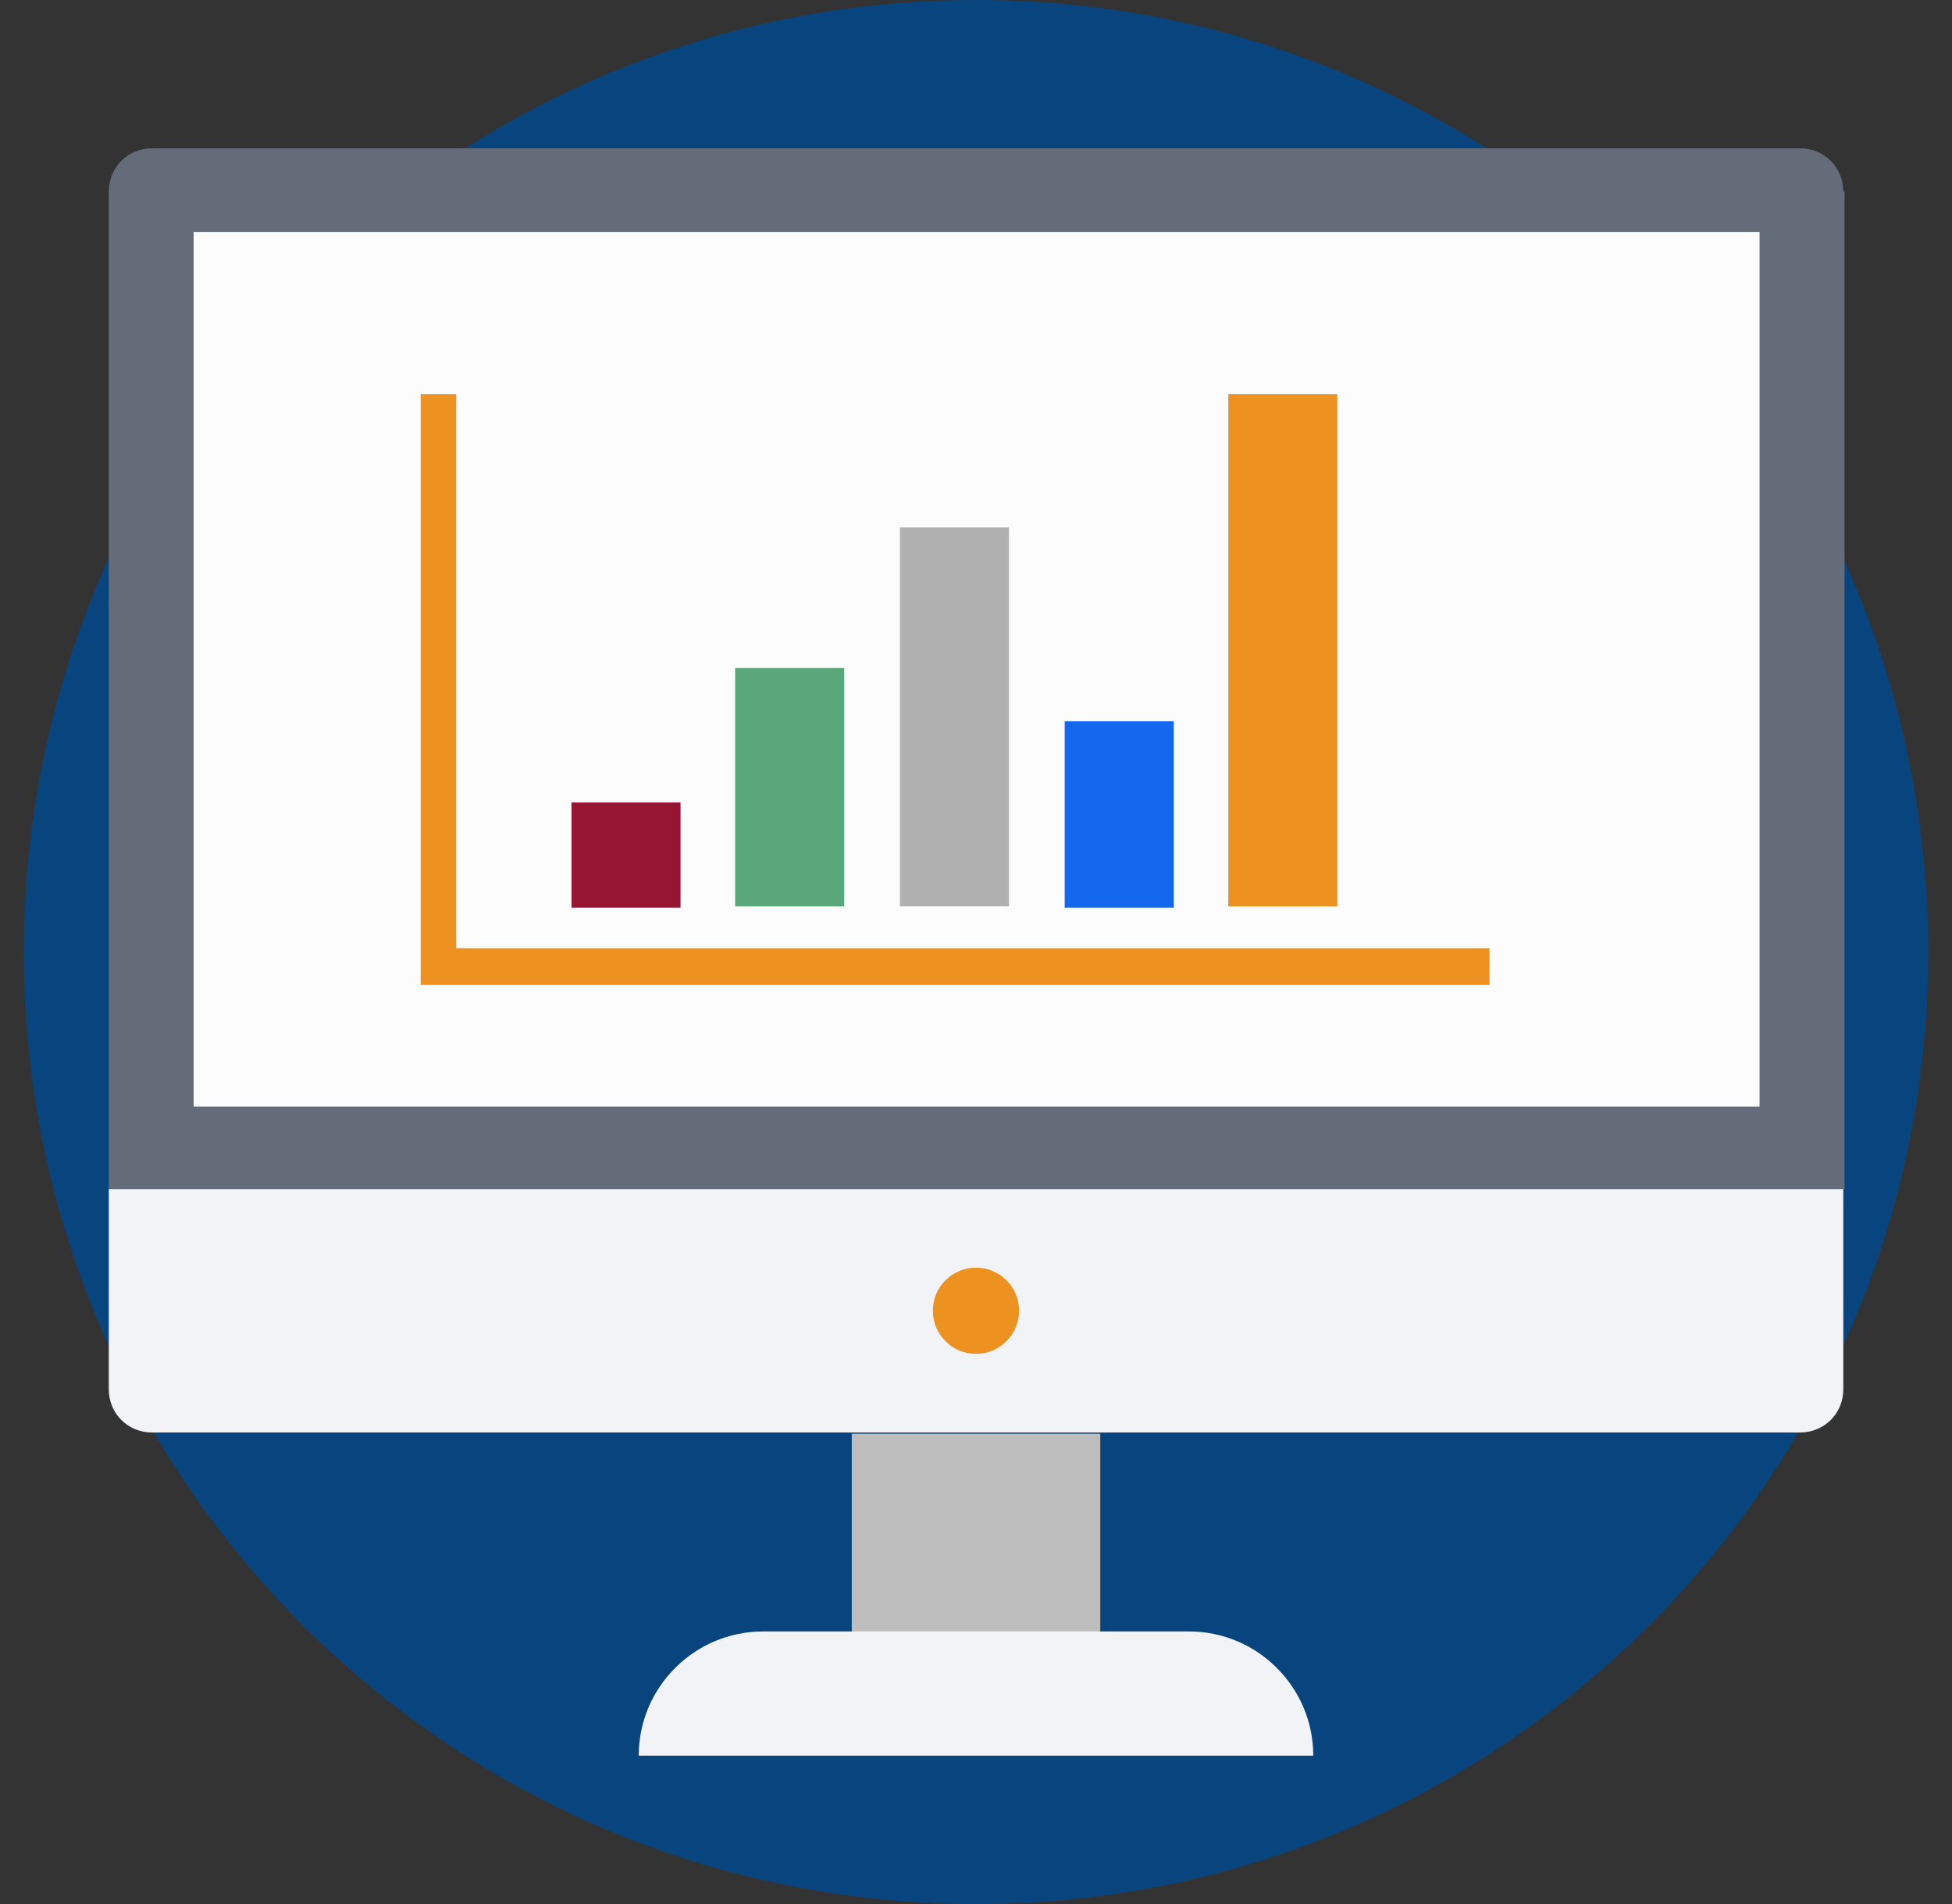
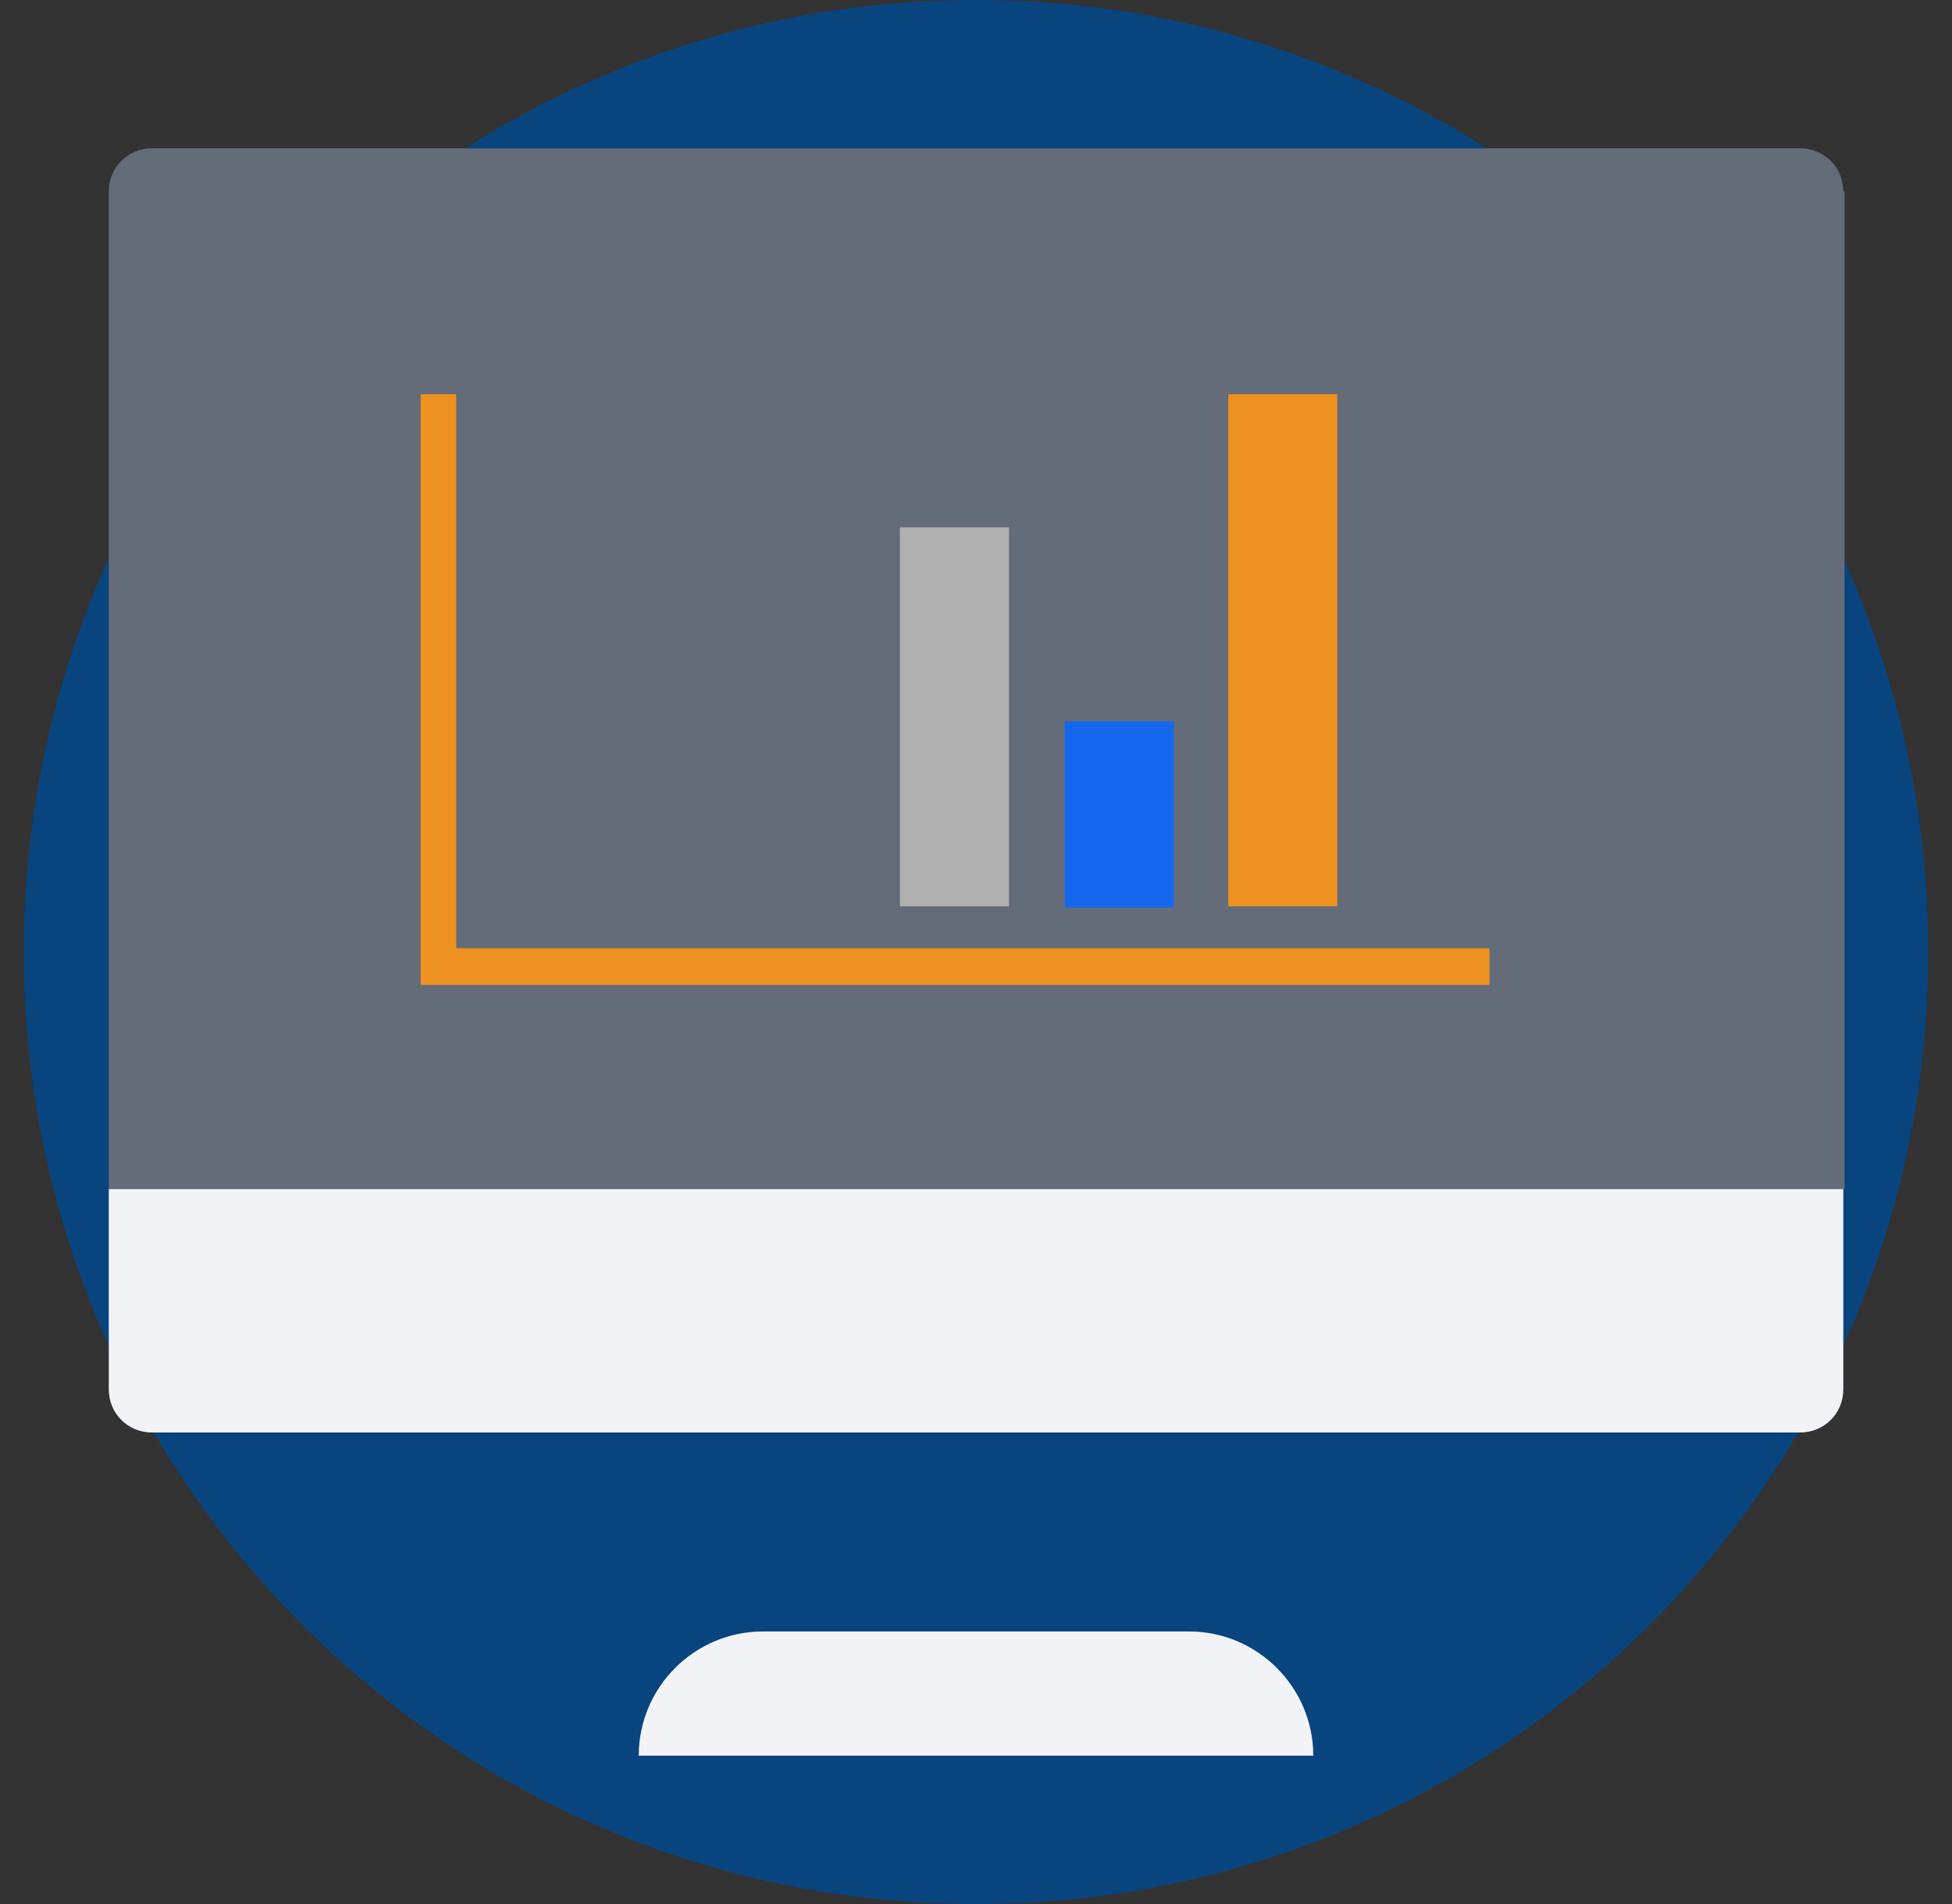
<svg xmlns="http://www.w3.org/2000/svg" width="41" height="40" viewBox="0 0 41 40" fill="none">
  <rect x="0" y="0" width="41" height="40" fill="#333333" stroke="none" />
  <g clip-path="url(#clip0_646_9746)">
    <path d="M20.5 40C31.546 40 40.5 31.046 40.5 20C40.5 8.954 31.546 0 20.5 0C9.454 0 0.5 8.954 0.5 20C0.5 31.046 9.454 40 20.5 40Z" fill="#08457E" />
    <path d="M38.717 4.022C38.717 3.516 38.317 3.116 37.811 3.116H3.191C2.685 3.116 2.285 3.516 2.285 4.022V24.98H38.743V4.022H38.717Z" fill="#646B79" />
    <path d="M2.285 24.98V29.188C2.285 29.694 2.685 30.094 3.191 30.094H37.811C38.317 30.094 38.717 29.694 38.717 29.188V24.98H2.285Z" fill="#F1F3F7" />
-     <path d="M36.958 4.873H4.068V23.248H36.958V4.873Z" fill="#FCFCFD" />
-     <path d="M23.11 30.12H17.891V34.301H23.11V30.12Z" fill="#BDBDBE" />
+     <path d="M36.958 4.873V23.248H36.958V4.873Z" fill="#FCFCFD" />
    <path d="M24.974 34.274H16.026C14.588 34.274 13.416 35.446 13.416 36.884H27.584C27.584 35.446 26.412 34.274 24.974 34.274Z" fill="#F1F3F7" />
-     <path d="M20.499 28.442C20.999 28.442 21.405 28.036 21.405 27.536C21.405 27.036 20.999 26.631 20.499 26.631C19.999 26.631 19.594 27.036 19.594 27.536C19.594 28.036 19.999 28.442 20.499 28.442Z" fill="#ED9121" />
    <path d="M31.286 20.692H8.836V8.282H9.582V19.92H31.286V20.692Z" fill="#ED9121" />
-     <path d="M14.294 16.857H12.004V19.068H14.294V16.857Z" fill="#961533" />
-     <path d="M17.732 14.034H15.441V19.041H17.732V14.034Z" fill="#59A77A" />
    <path d="M21.193 11.078H18.902V19.041H21.193V11.078Z" fill="#B0B0B0" />
    <path d="M24.654 15.153H22.363V19.068H24.654V15.153Z" fill="#1568ED" />
    <path d="M28.089 8.282H25.799V19.041H28.089V8.282Z" fill="#ED9121" />
  </g>
  <defs>
    <clipPath id="clip0_646_9746">
      <rect width="40" height="40" fill="white" transform="translate(0.5)" />
    </clipPath>
  </defs>
</svg>